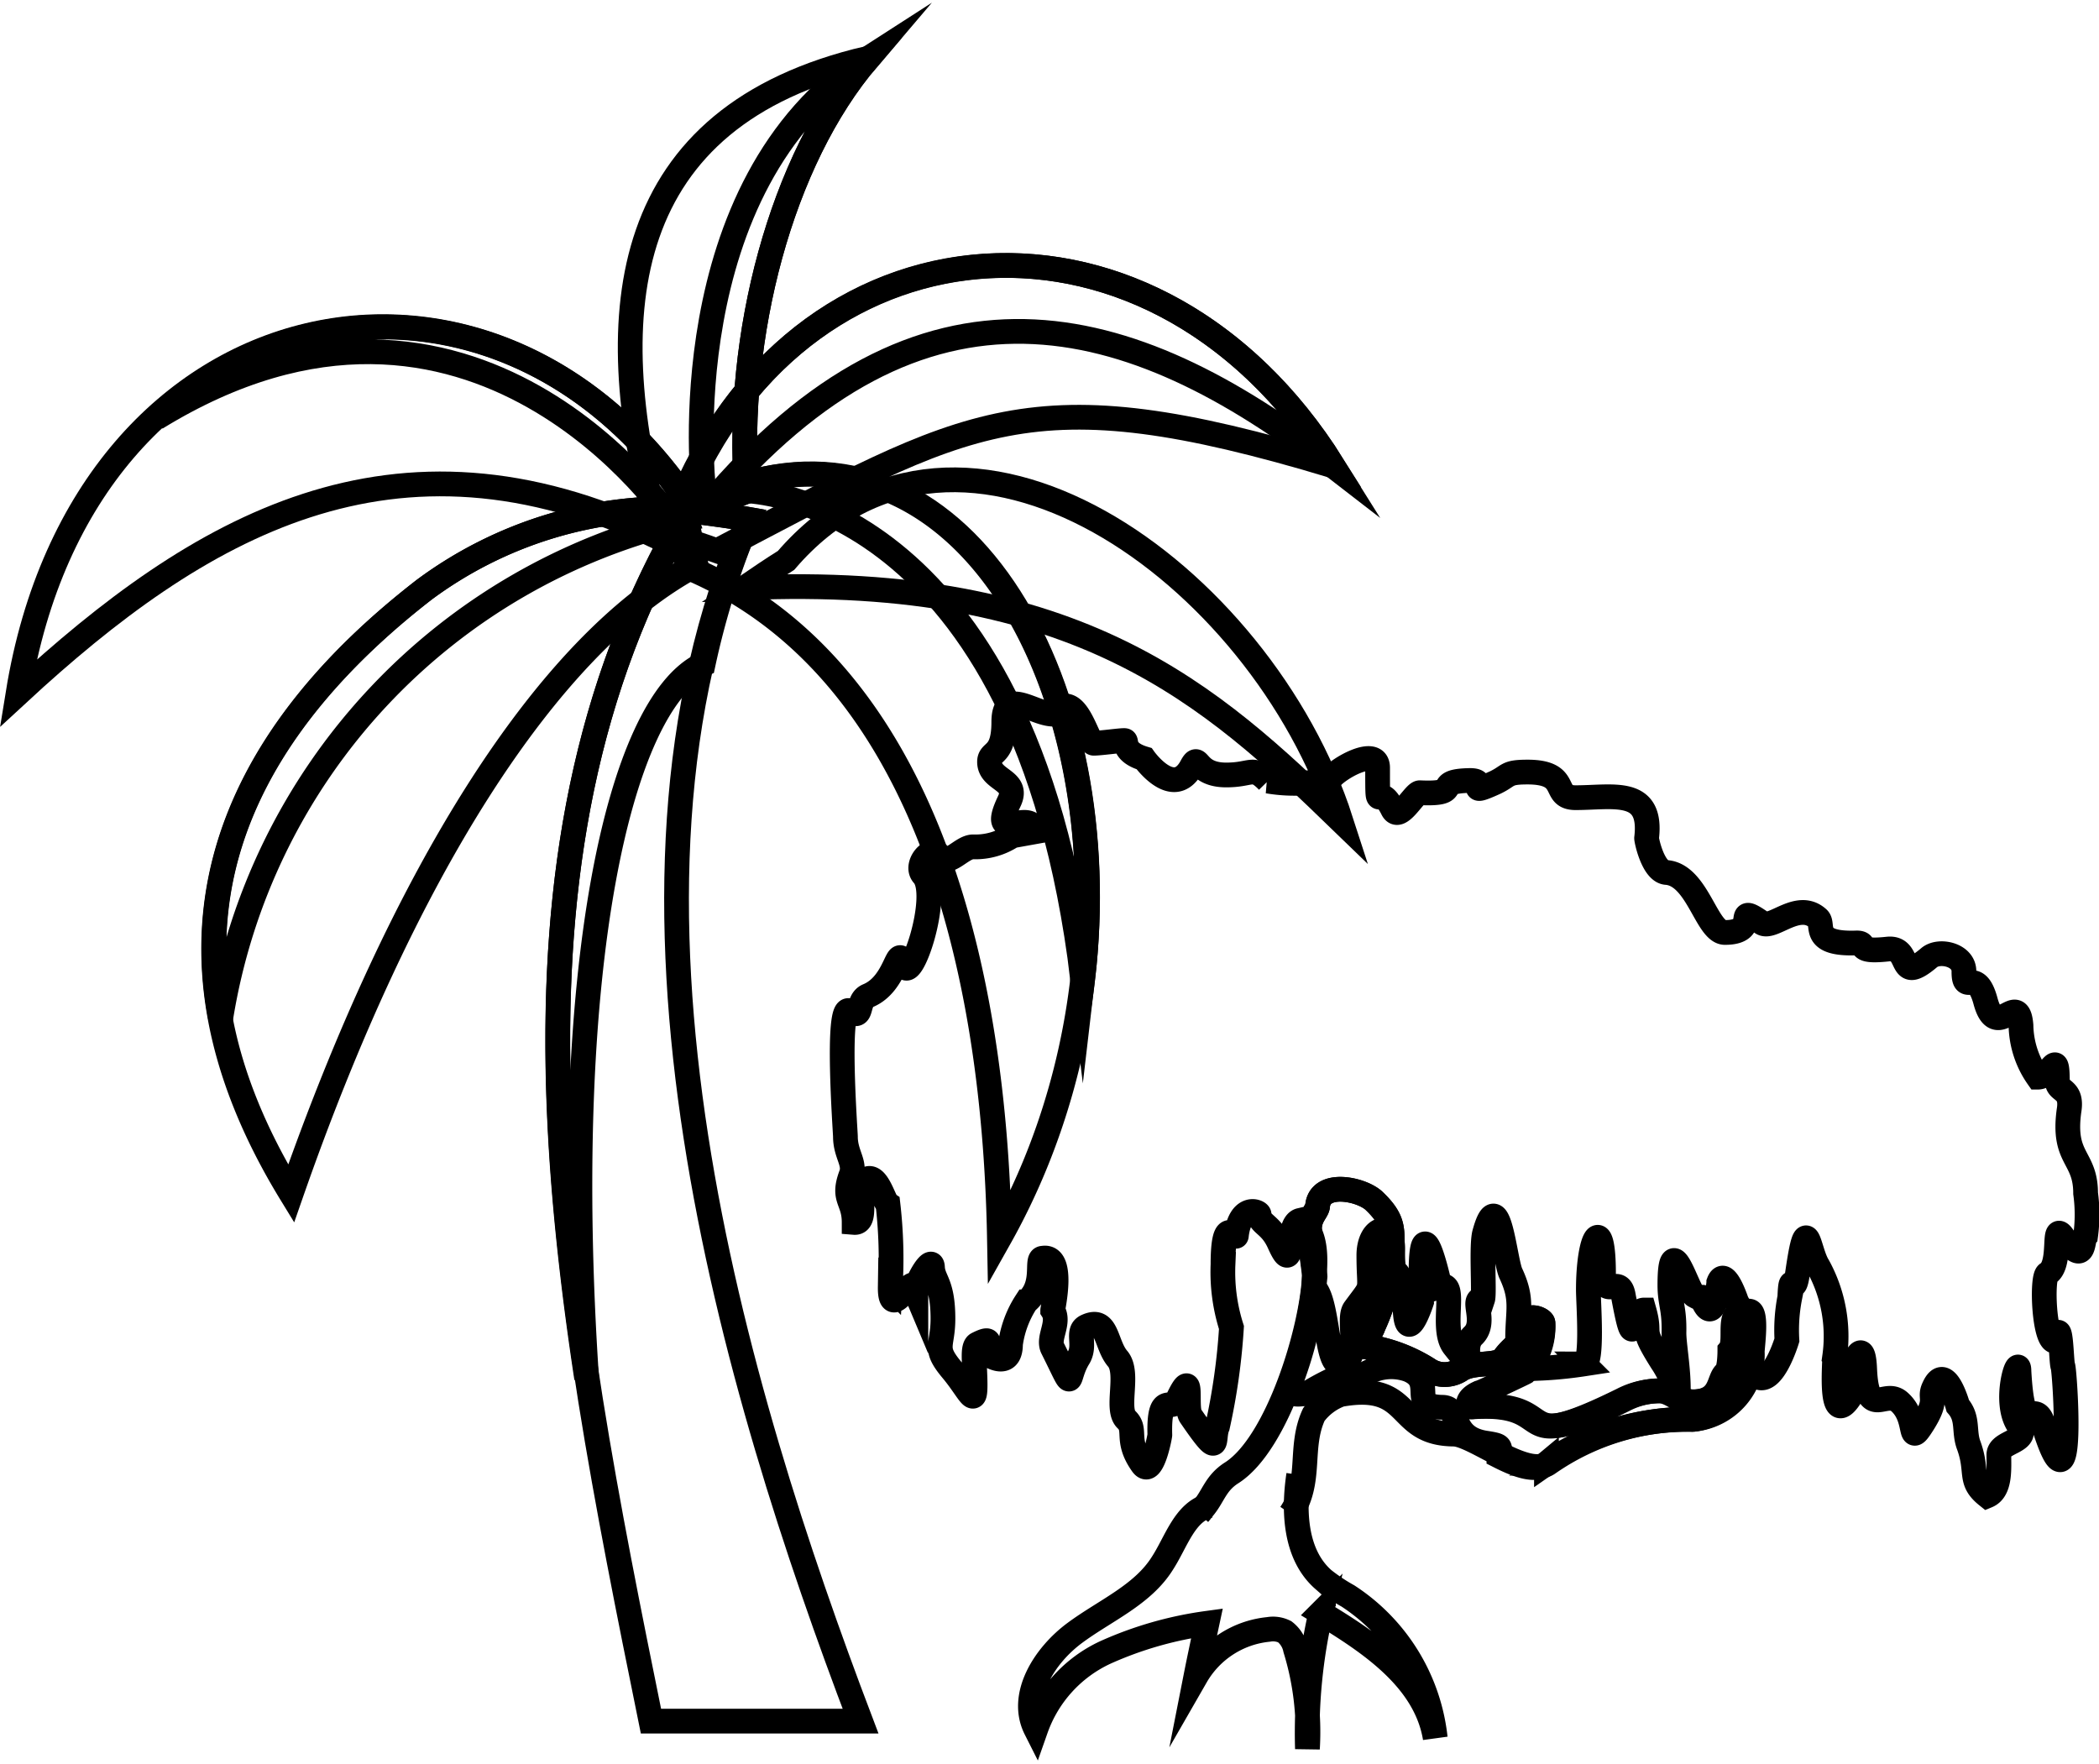
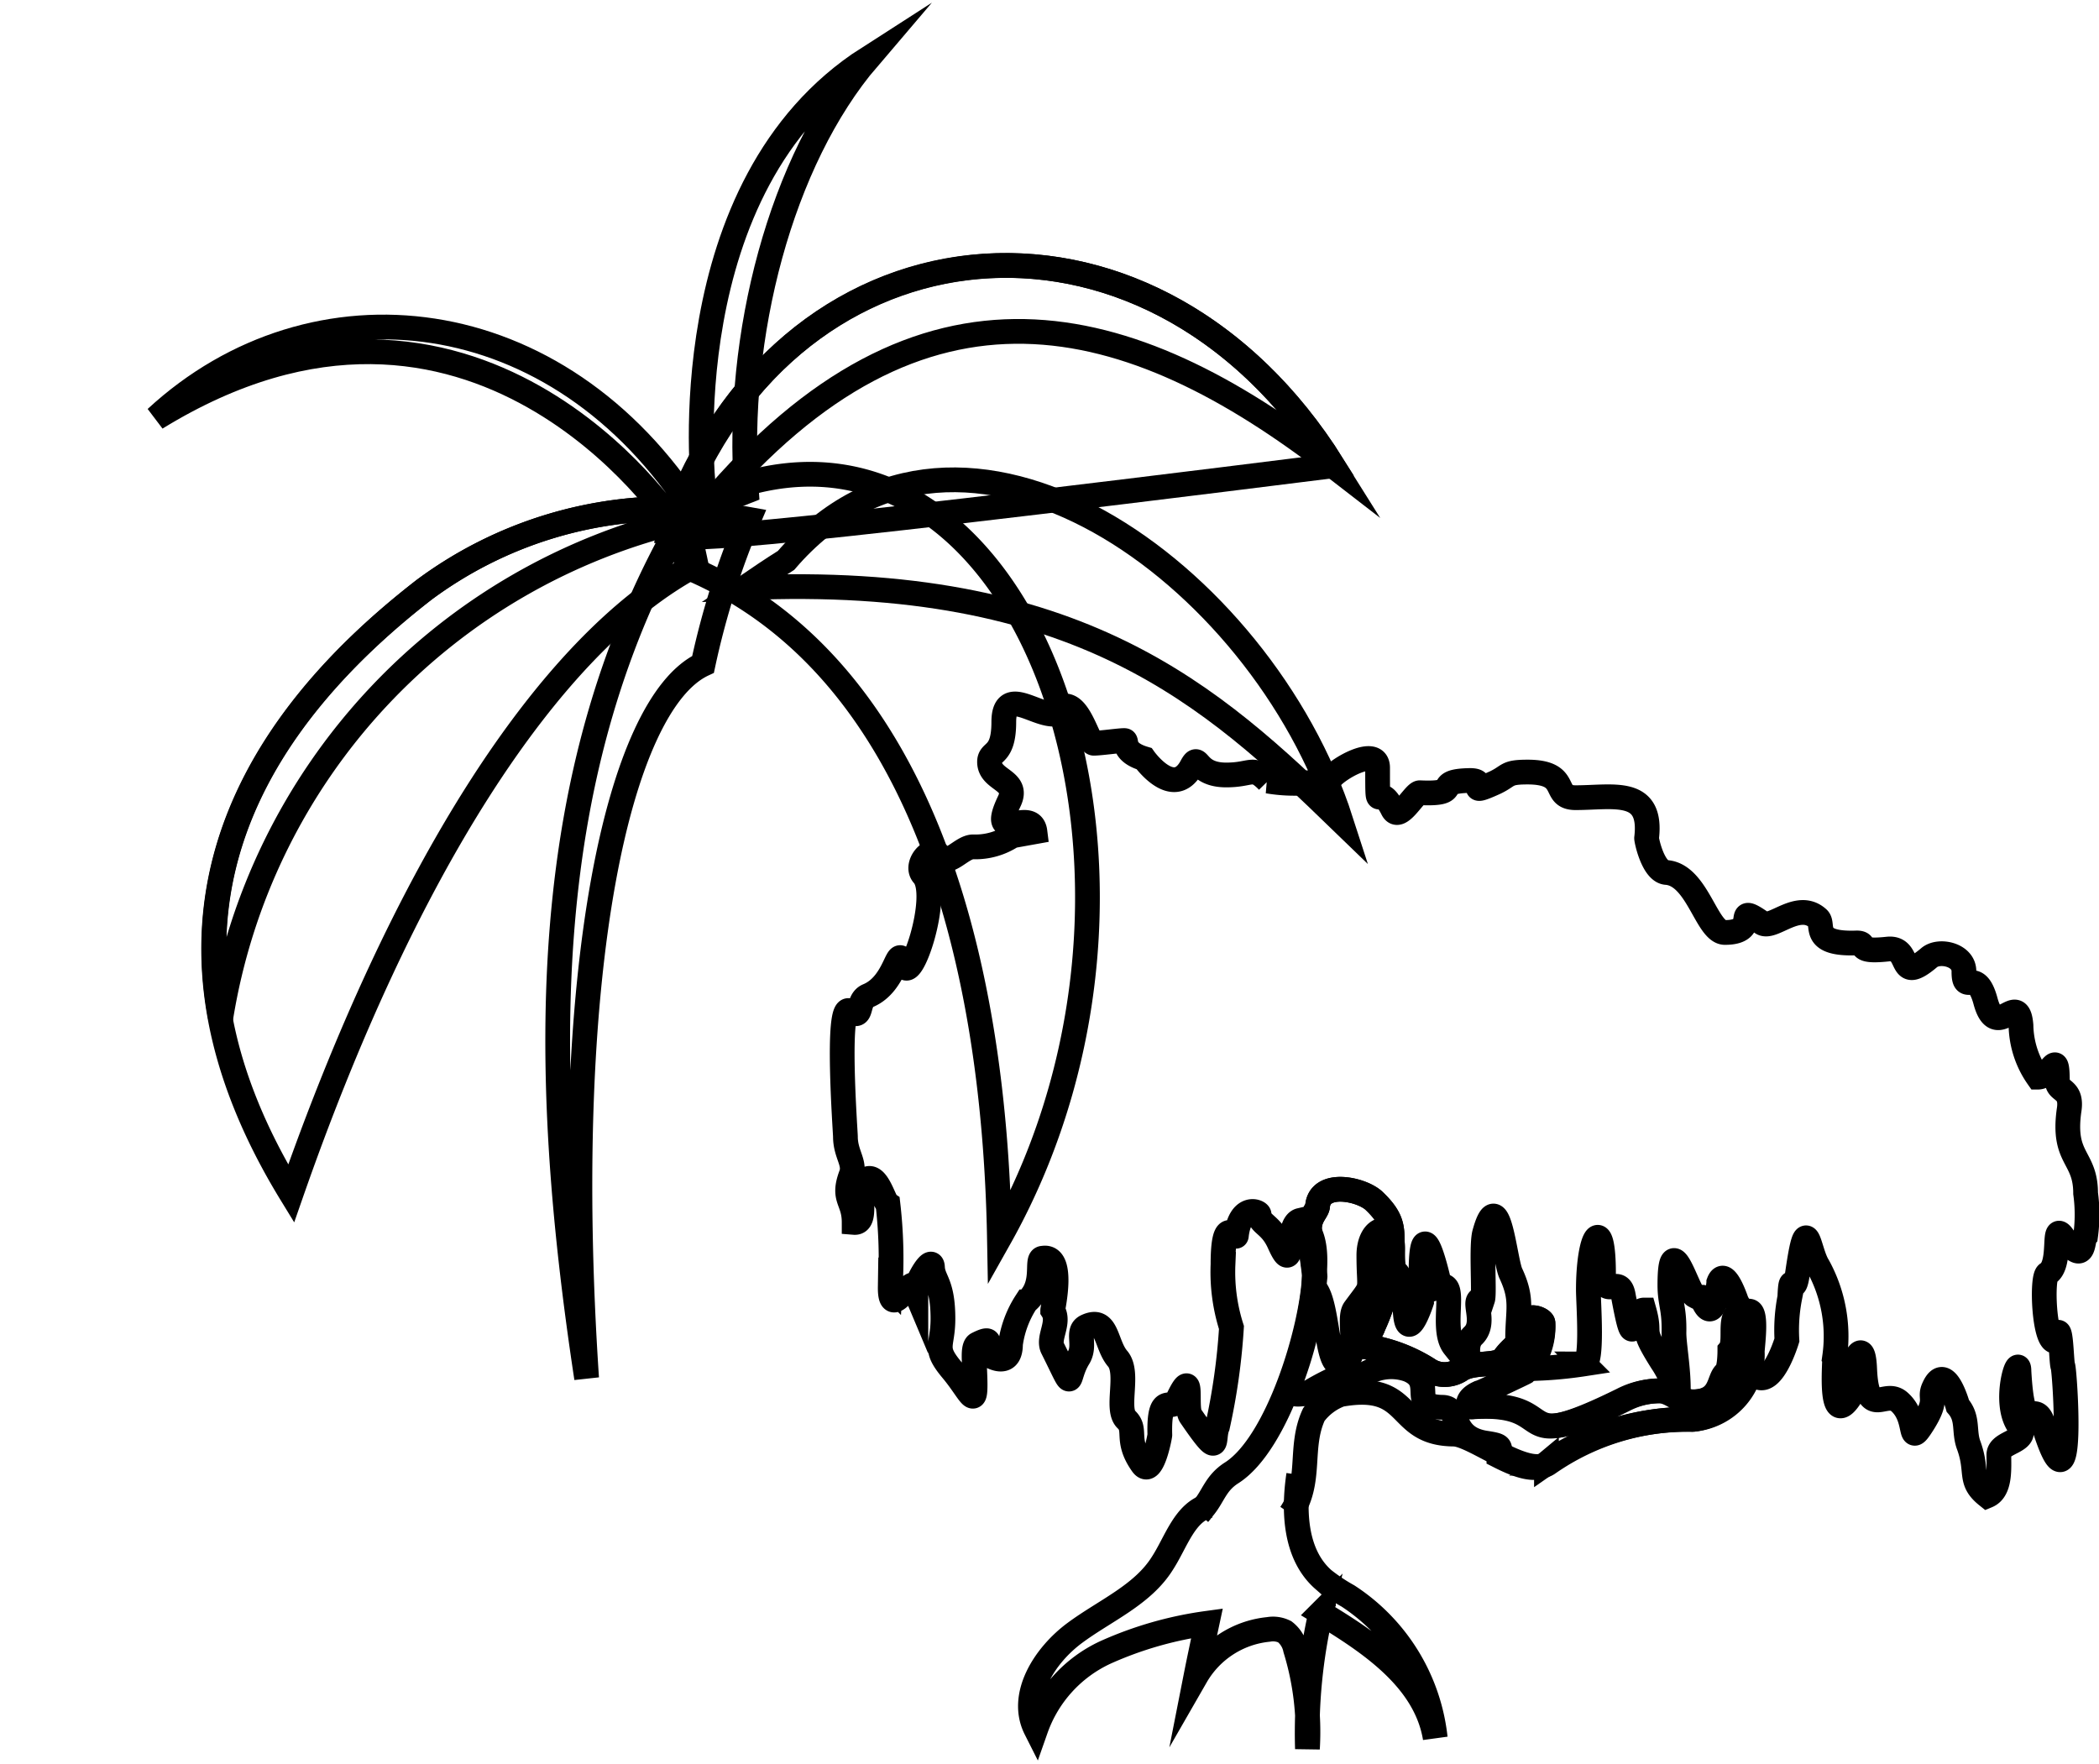
<svg xmlns="http://www.w3.org/2000/svg" viewBox="0 0 72.1 60.58">
  <defs>
    <style>.cls-1{fill:none;stroke:#000;stroke-miterlimit:10;stroke-width:0.85px;}</style>
  </defs>
  <title>Asset 10</title>
  <g id="Layer_2" data-name="Layer 2">
    <g id="Layer_1-2" data-name="Layer 1">
      <path class="cls-1" d="M44.33,52c.76-1.11.27-2.27.8-3.41a2,2,0,0,1,.92-.69c2.51-.45,1.84,1.34,3.88,1.36.69,0,2.52,1.54,3.26,1a8.43,8.43,0,0,1,5-1.51,2.23,2.23,0,0,0,2-2.32c0-.17.17-1.35-.09-1.39-.8-.12-.33,1-.61,1.33,0,.06,0,.67-.14.78-.28.21-.11,1-1.2,1-.4,0-.68-.38-1.08-.38a2.75,2.75,0,0,0-1.28.31c-4.06,2-2,0-5.2.24-.09,0-.19-.26.25-.47.06,0,1.47-.67,1.54-.71A2.26,2.26,0,0,0,53,45.45c0-.14-.5-.31-.5-.06,0,.63-.47.74-.84,1.26-.22.3-1,.11-1.46.38a1,1,0,0,1-1.16,0,5.51,5.51,0,0,0-1.93-.75c-.7,0-.06-.32.06-.72a7.41,7.41,0,0,0,.63-2.23c0-1,.19-1.33-.61-2.09-.44-.4-1.83-.69-1.93.17,0,.19-.28.36-.28.8s.11,1.06.17,1.6c-.08,1.86-1.26,5.77-2.84,6.78-.57.36-.63.82-1,1.24,0,0-.06.09-.13.17" />
      <path class="cls-1" d="M45.17,43.85a13.61,13.61,0,0,1-.9,3.79l0,.09c.19.21.27.16.63.14a8.34,8.34,0,0,1,.8-.44,2.51,2.51,0,0,1,1-.1,1.75,1.75,0,0,1,1.68-.28c1,.42-.06,1.27,1.16,1.29.63,0,.25,1,1.43,1.22.64.1.55.1.53.46.63.32,1.26.55,1.62.25a8.43,8.43,0,0,1,5-1.51,2.23,2.23,0,0,0,2-2.32c0-.17.17-1.35-.09-1.39-.8-.12-.33,1-.61,1.33,0,.06,0,.67-.14.78-.28.21-.11,1-1.2,1-.4,0-.68-.38-1.08-.38a2.75,2.75,0,0,0-1.28.31c-4.06,2-2,0-5.2.24-.09,0-.19-.26.25-.47.06,0,1.47-.67,1.54-.71A2.26,2.26,0,0,0,53,45.45c0-.14-.5-.31-.5-.06,0,.63-.47.74-.84,1.26-.22.3-1,.11-1.46.38a1,1,0,0,1-1.16,0,5.51,5.51,0,0,0-1.93-.75c-.7,0-.06-.32.06-.72a7.41,7.41,0,0,0,.63-2.23c0-1,.19-1.33-.61-2.09-.44-.4-1.83-.69-1.93.17,0,.19-.28.36-.28.8S45.11,43.31,45.17,43.85Z" />
      <path class="cls-1" d="M35.55,28.57c-.11-.88-1.62.5-.88-1.05.35-.74-.68-.7-.68-1.35,0-.4.49-.17.49-1.37s1-.29,1.68-.27c.8-1,1.18,1,1.41,1s1-.11,1.07-.09-.08.4.66.62c0,0,1,1.41,1.62.29.29-.55.1.27,1.2.27.9,0,.9-.33,1.43.21a5.45,5.45,0,0,0,2.13-.06c.21-.34,1.66-1.18,1.64-.38,0,1.81,0,.36.52,1.41.23.44.74-.57.93-.57,1.56.07.36-.4,1.73-.42.67,0-.24.57.86.07.5-.24.36-.36,1.11-.36,1.5,0,.8.88,1.65.88,1.3,0,2.65-.36,2.44,1.39,0,.09.23,1.16.69,1.18,1.06.09,1.37,2.06,2,2.06,1.27,0,.21-1.07,1.27-.33.37.25,1.24-.78,1.93-.15.23.21-.27.9,1.33.84.42,0-.13.34,1.07.21.84-.08.3,1.24,1.41.3.34-.3,1.22-.11,1.2.48,0,.82.42-.17.74,1,.38,1.43,1.12-.4,1.22.84A3.2,3.2,0,0,0,70,37c.46,0,.67-1.05.67.15,0,.36.53.23.4,1-.23,1.68.57,1.56.57,2.84a5.38,5.38,0,0,1,0,1.46c-.13.14,0,1.11-.8,0-.36-.47,0,1-.51,1.3-.21.13-.12,2.32.26,2.32.21-1,.21.76.27.86s.44,5.58-.67,2c-.32-1-.7.63-.84-1.83,0-.65-.57,1.07,0,1.87.4.57-.69.53-.69,1s.06,1.22-.4,1.41c-.65-.52-.3-.8-.63-1.72-.19-.49,0-.93-.38-1.37,0,0-.42-1.52-.82-.63-.19.4.17.37-.38,1.24s-.13-.17-.82-.76c-.51-.42-1.1.65-1.18-1.12-.06-1.49-.65.45-.44.87-.78,1.3-.59-.93-.59-1.29a5,5,0,0,0-.57-3.11c-.34-.53-.38-2-.7.21-.14,1-.23-.19-.27.86a5.84,5.84,0,0,0-.1,1.47s-.72,2.4-1.41.68c-.24-.61.27-.93-.32-2,0,0-.4-1.22-.61-.66,0,.07-.15,1.35-.48.76s.4.11-.36-.31c-.23-.15-.84-2.38-.84-.36,0,.63.16.8.14,1.64,0,.4.15,1.2.15,1.92s0-.09-.57-.93c-.78-1.24-.34-.82-.61-1.77-.44,0-.29,1.77-.71-.5-.13-.74-.68.19-.68-.76,0-2.06-.52-1.33-.52.57,0,.44.16,2.54-.15,2.54a14.14,14.14,0,0,1-1.52.15c-.78-1.81-.19-1.14-.76-1,0-1,.19-1.35-.23-2.25-.21-.42-.42-3.14-.9-1.41-.13.42,0,2.08-.07,2.29-.44-.06.17.78-.33,1.25s.29,1.55-.65.37c-.49-.61.14-2.27-.49-2.06,0,0-.78-3.62-.63.53,0,0-.57,1.74-.57,0,0-.47-.19,0-.25-.93,0-.17-.19.15-.17-.86s-.82-.82-.82.19c0,1.36.19.92-.49,1.85-.27.38.28,1.81-.54,1.87-.42,0-.38-2-.8-2.55-.19-.21.31-1.72-.53-2.37-.52.12-.17,2-.71.8-.3-.68-.66-.64-.7-1,0-.11-.65-.36-.78.71,0,.23-.46-.82-.46,1a6.26,6.26,0,0,0,.29,2.17A21.86,21.86,0,0,1,41.82,49c-.19.44.15,1.2-.92-.36-.21-.29.14-1.83-.47-.52-.19.37-.63-.34-.59,1.17,0,.05-.27,1.5-.61,1-.59-.84-.16-1.17-.54-1.53s.12-1.6-.3-2.09-.34-1.45-1.07-1.11c-.36.17,0,.65-.28,1.09-.46.76-.08,1.27-.88-.33-.19-.36.27-.89,0-1.31,0-.06.42-1.92-.34-1.79-.27,0,.13.93-.57,1.5a3.54,3.54,0,0,0-.54,1.45c0,.92-.83.33-.83.31,0-.27.28-.61-.31-.31-.15.08-.11.5-.09.9.07,1.52-.1.8-.77,0s-.32-.8-.32-1.77c0-1.24-.34-1.31-.36-1.77s-.65.67-.57.86c0-.95-.9,1.14-.88-.19a16.3,16.3,0,0,0-.08-2.84c-.15-.1-.4-1.22-.83-.78-.23.23.17,1.45-.33,1.41,0-.78-.42-.78-.11-1.62.17-.42-.19-.71-.19-1.33,0-.14-.33-4.65.15-4.31s.21-.36.63-.53c1-.42,1-1.87,1.22-1.07s1.29-2.38.68-3.07c-.32-.34.27-1.06.56-.66s.76-.33,1.16-.31a2.3,2.3,0,0,0,1.33-.38Z" />
      <path class="cls-1" d="M44.61,50.66c-.19,1.27-.12,2.75.85,3.6a6.13,6.13,0,0,0,.84.56,6.68,6.68,0,0,1,3,4.88c-.33-2-2.21-3.26-3.93-4.3a18.33,18.33,0,0,0-.46,4.67,9.65,9.65,0,0,0-.41-3.42,1,1,0,0,0-.37-.6.9.9,0,0,0-.56-.08,3.24,3.24,0,0,0-2.49,1.61c.12-.61.25-1.21.38-1.82a12.68,12.68,0,0,0-3.49,1,4.57,4.57,0,0,0-2.39,2.63c-.58-1.15.3-2.53,1.34-3.3s2.32-1.3,3-2.38c.49-.75.77-1.79,1.63-2" />
-       <path class="cls-1" d="M25.72,17.84c-.67-.12-1.38-.21-2.09-.3-7.16,12.08-4.27,26.82-1.27,41.58h7.2C25.25,47.78,20.07,30.72,25.72,17.84Z" />
      <path class="cls-1" d="M25.72,17.84c-.67-.12-1.38-.21-2.09-.3-5.24,8.84-5.1,19.13-3.48,29.8-.94-14.09,1.12-23.17,4-24.52A27.6,27.6,0,0,1,25.72,17.84Z" />
-       <path class="cls-1" d="M22.54,18C20.63,10.73,21.24,4,29.82,2c-3,3.51-4.57,9.55-4.18,14.88C24.6,17.25,23.57,17.66,22.54,18Z" />
      <path class="cls-1" d="M29.82,2c-3,3.51-4.57,9.55-4.18,14.88l-1.3.51-.18-.68S23,6.37,29.82,2Z" />
-       <path class="cls-1" d="M23.87,17.63C17.18,7.11,2.89,9.79.62,23.82c6.19-5.72,12.9-9.7,22-5.36C23.07,18.19,23.46,17.9,23.87,17.63Z" />
      <path class="cls-1" d="M23.87,17.63c-4.69-7.37-13.12-8.25-18.51-3.27C16.29,7.64,23.1,17.93,23.1,17.93l0,.2Z" />
-       <path class="cls-1" d="M23,18.37C26.67,7.17,39.43,5.84,45.79,16c-10.49-3.15-12.43-1.65-21.16,2.92C24.07,18.72,23.51,18.54,23,18.37Z" />
+       <path class="cls-1" d="M23,18.37C26.67,7.17,39.43,5.84,45.79,16C24.07,18.72,23.51,18.54,23,18.37Z" />
      <path class="cls-1" d="M23.48,17C27.79,7.08,39.72,6.28,45.79,16c-7-5.42-14.11-7.34-21.45,1.36Z" />
      <path class="cls-1" d="M25.58,20.19c11.49-.5,16.06,3.72,20.48,8C43.32,19.69,33,12.27,27,19.25,26.52,19.55,26.05,19.87,25.58,20.19Z" />
      <path class="cls-1" d="M23.51,17.48a14.15,14.15,0,0,0-8.93,2.77C7.92,25.38,4.68,32.31,10,41c3.8-10.9,8.75-18.86,13.91-21.6C23.78,18.78,23.63,18.13,23.51,17.48Z" />
      <path class="cls-1" d="M23.51,17.48a14.15,14.15,0,0,0-8.93,2.77c-5,3.89-8.13,8.78-7,14.74a21,21,0,0,1,16-17.15A1.51,1.51,0,0,1,23.51,17.48Z" />
      <path class="cls-1" d="M23.51,17.48c11.2-6,18.16,12,10.82,25.05-.18-9.87-2.83-19.65-10.61-23A2.38,2.38,0,0,1,23.51,17.48Z" />
-       <path class="cls-1" d="M25.55,16.63c7.66-2.3,12.82,7,11.64,17C35.18,17,25.64,16.86,25.64,16.86Z" />
    </g>
  </g>
</svg>